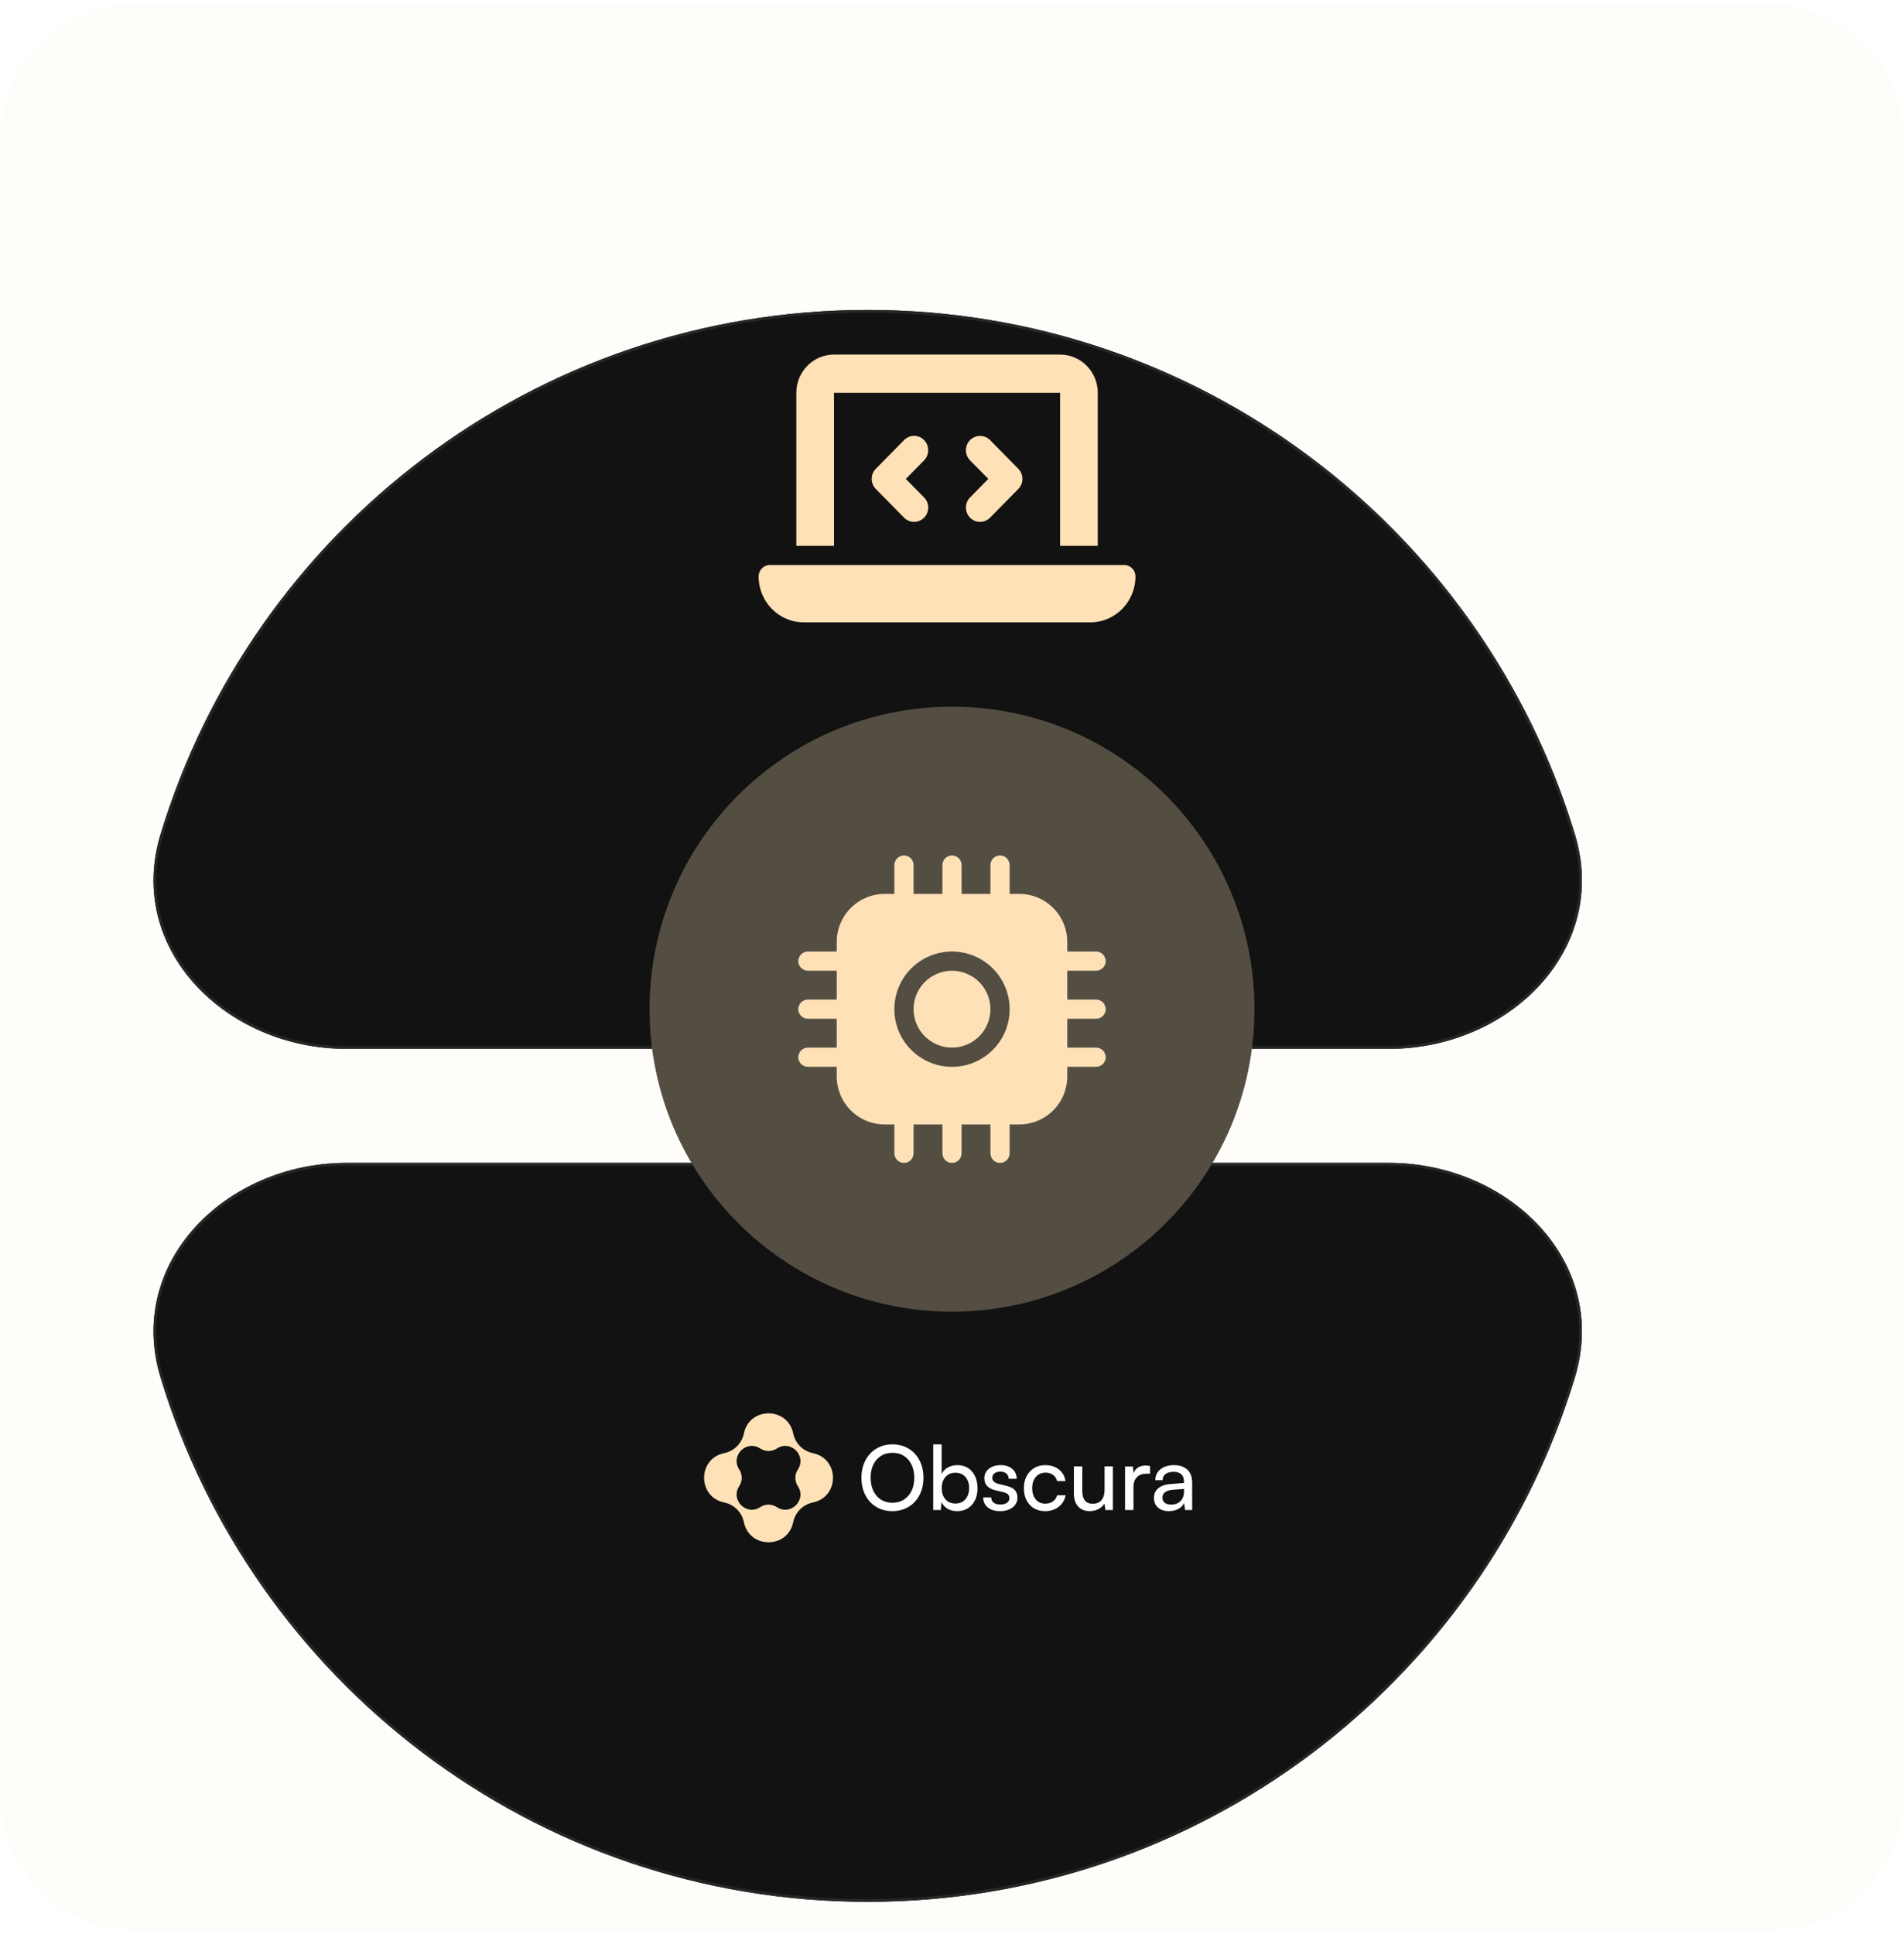
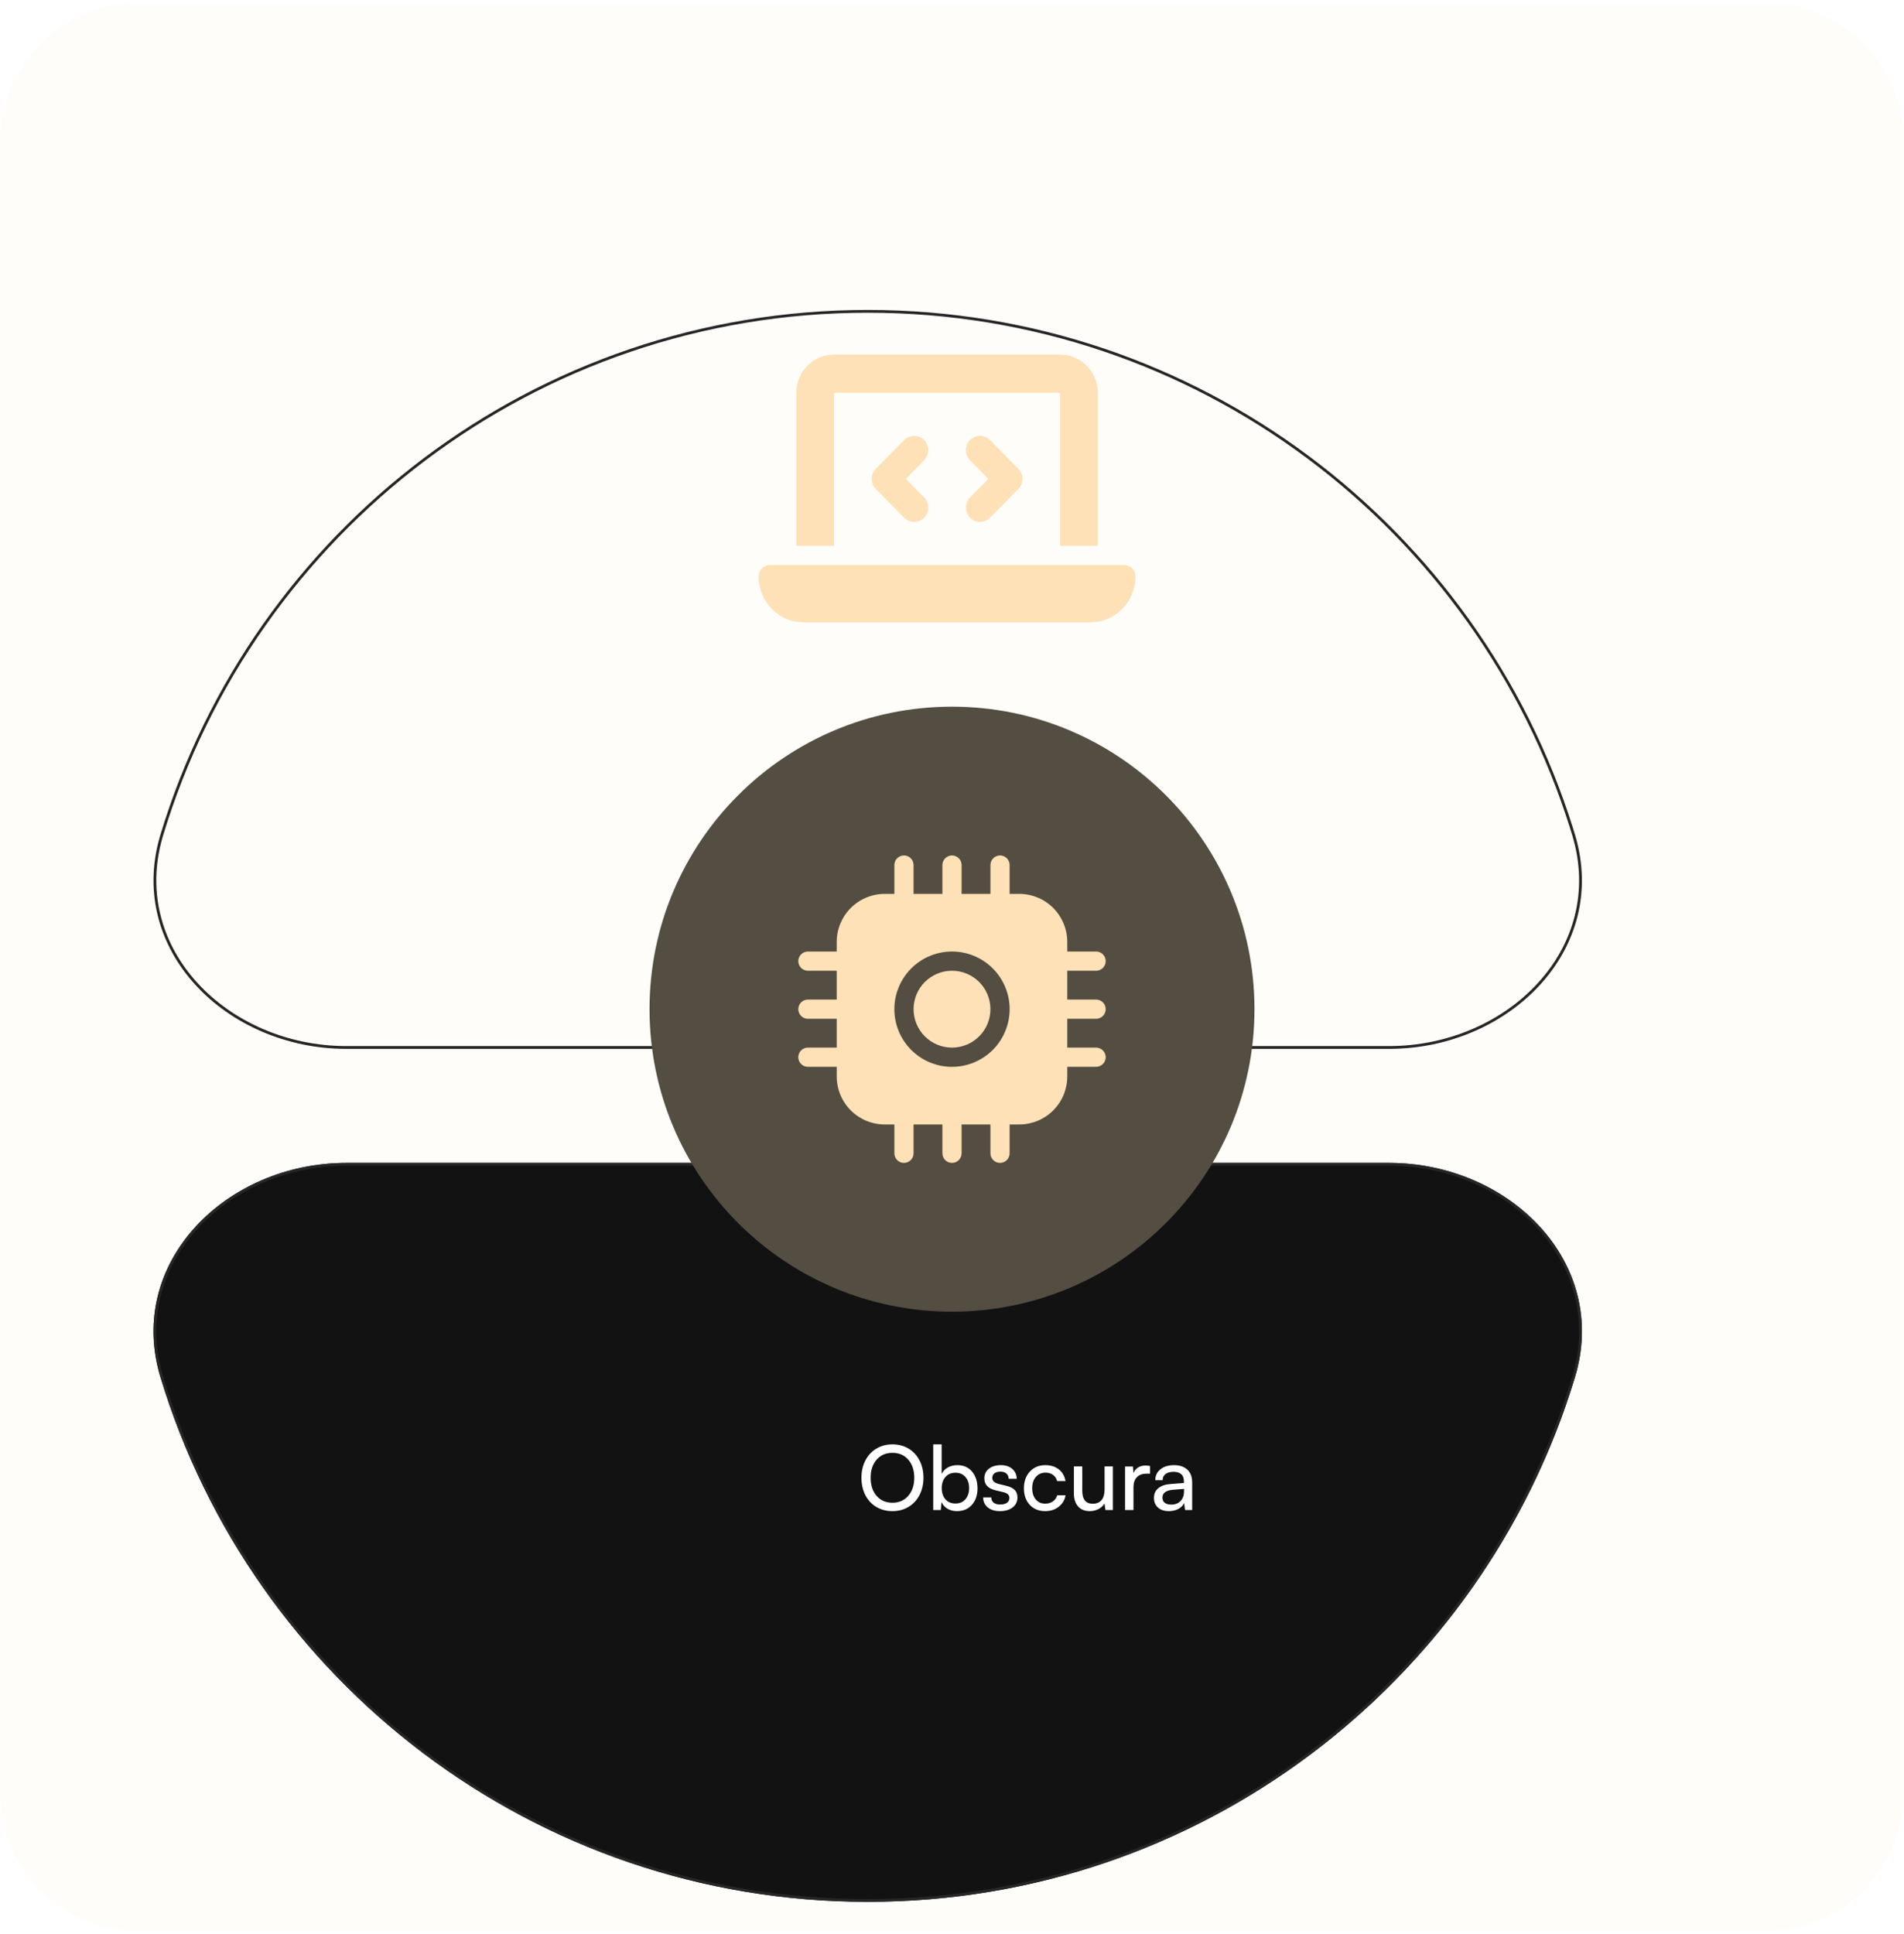
<svg xmlns="http://www.w3.org/2000/svg" width="384" height="390" viewBox="0 0 384 390" fill="none">
  <g clip-path="url(#clip0_2459_7026)">
    <mask id="mask0_2459_7026" style="mask-type:luminance" maskUnits="userSpaceOnUse" x="0" y="0" width="384" height="390">
      <path d="M384 0.5H0V389.5H384V0.5Z" fill="white" />
    </mask>
    <g mask="url(#mask0_2459_7026)">
      <mask id="mask1_2459_7026" style="mask-type:luminance" maskUnits="userSpaceOnUse" x="-8" y="0" width="392" height="423">
        <path d="M384 0.5H-8V422.5H384V0.5Z" fill="white" />
      </mask>
      <g mask="url(#mask1_2459_7026)">
        <path d="M356 0.5H28C12.536 0.5 0 13.036 0 28.5V361.5C0 376.964 12.536 389.5 28 389.5H356C371.464 389.5 384 376.964 384 361.5V28.5C384 13.036 371.464 0.5 356 0.5Z" fill="#FEE1B6" fill-opacity="0.08" />
        <g filter="url(#filter0_d_2459_7026)">
-           <path d="M192 34.5C124.74 34.5 67.89 79.065 49.366 140.278C42.353 163.452 62.627 183.5 86.839 183.5H297.162C321.373 183.5 341.647 163.452 334.635 140.278C316.11 79.065 259.26 34.5 192 34.5Z" fill="#121212" />
          <path d="M192 34.781C258.608 34.781 314.988 78.57 333.925 138.931L334.365 140.359C337.84 151.842 334.558 162.546 327.399 170.39C320.237 178.237 309.192 183.219 297.162 183.219H86.838C74.808 183.219 63.764 178.237 56.601 170.39C49.554 162.669 46.264 152.176 49.477 140.897L49.635 140.359C68.125 79.262 124.868 34.781 192 34.781Z" stroke="#262626" stroke-width="0.562" />
        </g>
        <path d="M160.6 79.214C160.6 74.959 164.008 71.5 168.2 71.5H213.8C217.992 71.5 221.4 74.959 221.4 79.214V110.071H213.8V79.214H168.2V110.071H160.6V79.214ZM153 116.243C153 114.965 154.021 113.929 155.28 113.929H226.72C227.979 113.929 229 114.965 229 116.243C229 121.354 224.915 125.5 219.88 125.5H162.12C157.085 125.5 153 121.354 153 116.243ZM186.369 92.835L182.687 96.571L186.369 100.308C187.485 101.441 187.485 103.273 186.369 104.394C185.252 105.515 183.448 105.527 182.343 104.394L176.643 98.609C175.527 97.475 175.527 95.643 176.643 94.522L182.343 88.737C183.459 87.604 185.264 87.604 186.369 88.737C187.473 89.87 187.485 91.702 186.369 92.823V92.835ZM199.669 88.737L205.369 94.522C206.485 95.655 206.485 97.487 205.369 98.609L199.669 104.394C198.552 105.527 196.748 105.527 195.643 104.394C194.539 103.261 194.527 101.429 195.643 100.308L199.324 96.571L195.643 92.835C194.527 91.702 194.527 89.87 195.643 88.749C196.759 87.628 198.564 87.616 199.669 88.749V88.737Z" fill="#FEE1B6" />
        <g filter="url(#filter1_d_2459_7026)">
          <path d="M192 355.5C124.74 355.5 67.89 310.935 49.366 249.722C42.353 226.548 62.627 206.5 86.839 206.5H297.162C321.373 206.5 341.647 226.548 334.635 249.722C316.11 310.935 259.26 355.5 192 355.5Z" fill="#121212" />
          <path d="M192 355.219C258.608 355.219 314.988 311.43 333.925 251.069L334.365 249.641C337.84 238.158 334.558 227.454 327.399 219.61C320.237 211.763 309.192 206.781 297.162 206.781H86.838C74.808 206.781 63.764 211.763 56.601 219.61C49.554 227.331 46.264 237.824 49.477 249.103L49.635 249.641C68.125 310.738 124.868 355.219 192 355.219Z" stroke="#262626" stroke-width="0.562" />
        </g>
-         <path fill-rule="evenodd" clip-rule="evenodd" d="M159.977 289.063C158.87 283.646 151.13 283.646 150.023 289.063C149.615 291.057 148.057 292.615 146.063 293.023C140.646 294.13 140.646 301.87 146.063 302.977C148.057 303.385 149.615 304.943 150.023 306.937C151.13 312.354 158.87 312.354 159.977 306.937C160.385 304.943 161.943 303.385 163.937 302.977C169.354 301.87 169.354 294.13 163.937 293.023C161.943 292.615 160.385 291.057 159.977 289.063ZM160.913 296.317C162.745 293.545 159.455 290.255 156.683 292.087C155.662 292.761 154.338 292.761 153.317 292.087C150.545 290.255 147.255 293.545 149.087 296.317C149.761 297.338 149.761 298.662 149.087 299.683C147.255 302.455 150.545 305.745 153.317 303.913C154.338 303.239 155.662 303.239 156.683 303.913C159.455 305.745 162.745 302.455 160.913 299.683C160.239 298.662 160.239 297.338 160.913 296.317Z" fill="#FEE1B6" />
        <path d="M185.454 294.498C185.981 295.518 186.245 296.681 186.245 297.987C186.245 299.294 185.979 300.46 185.445 301.485C184.918 302.505 184.177 303.299 183.222 303.867C182.272 304.436 181.188 304.72 179.97 304.72C178.757 304.72 177.676 304.436 176.727 303.867C175.783 303.299 175.048 302.505 174.521 301.485C173.999 300.46 173.738 299.294 173.738 297.987C173.738 296.687 174.002 295.526 174.529 294.507C175.057 293.481 175.795 292.685 176.744 292.116C177.699 291.542 178.78 291.255 179.987 291.255C181.206 291.255 182.29 291.539 183.239 292.107C184.188 292.676 184.927 293.473 185.454 294.498ZM184.391 297.987C184.391 296.476 183.986 295.26 183.178 294.34C182.375 293.42 181.312 292.96 179.987 292.96C178.663 292.96 177.6 293.42 176.797 294.34C175.994 295.26 175.593 296.476 175.593 297.987C175.593 299.499 175.994 300.718 176.797 301.644C177.6 302.563 178.663 303.023 179.987 303.023C181.306 303.023 182.369 302.561 183.178 301.635C183.986 300.709 184.391 299.493 184.391 297.987ZM189.743 304.5H188.214V291.255H189.91V297.214C190.197 296.646 190.619 296.209 191.176 295.904C191.738 295.6 192.383 295.447 193.109 295.447C194.346 295.447 195.327 295.884 196.054 296.757C196.78 297.63 197.144 298.758 197.144 300.141C197.144 301.494 196.769 302.596 196.019 303.445C195.269 304.295 194.264 304.72 193.004 304.72C192.295 304.72 191.668 304.564 191.123 304.254C190.578 303.943 190.162 303.492 189.875 302.9L189.743 304.5ZM189.928 300.07C189.928 301.002 190.174 301.755 190.666 302.329C191.164 302.897 191.841 303.182 192.696 303.182C193.546 303.182 194.217 302.895 194.709 302.32C195.207 301.746 195.456 300.996 195.456 300.07C195.456 299.15 195.207 298.406 194.709 297.838C194.217 297.264 193.546 296.977 192.696 296.977C191.847 296.977 191.173 297.264 190.675 297.838C190.177 298.406 189.928 299.15 189.928 300.07ZM198.286 301.942H199.912C199.912 302.394 200.07 302.748 200.387 303.006C200.709 303.258 201.148 303.384 201.705 303.384C202.297 303.384 202.757 303.27 203.085 303.041C203.413 302.812 203.577 302.496 203.577 302.092C203.577 301.781 203.486 301.535 203.305 301.354C203.129 301.166 202.818 301.014 202.373 300.896L200.826 300.536C200.041 300.349 199.461 300.056 199.086 299.657C198.711 299.259 198.523 298.737 198.523 298.093C198.523 297.29 198.831 296.648 199.446 296.168C200.062 295.688 200.858 295.447 201.837 295.447C202.798 295.447 203.568 295.696 204.148 296.194C204.734 296.692 205.036 297.36 205.054 298.198H203.437C203.419 297.753 203.267 297.401 202.979 297.144C202.692 296.886 202.294 296.757 201.784 296.757C201.257 296.757 200.847 296.871 200.554 297.1C200.267 297.322 200.123 297.636 200.123 298.04C200.123 298.62 200.557 299.021 201.424 299.244L202.971 299.622C203.732 299.804 204.295 300.082 204.658 300.457C205.021 300.826 205.203 301.333 205.203 301.978C205.203 302.81 204.878 303.475 204.228 303.973C203.577 304.471 202.725 304.72 201.67 304.72C200.639 304.72 199.815 304.468 199.2 303.964C198.591 303.454 198.286 302.78 198.286 301.942ZM206.504 300.105C206.504 298.729 206.902 297.609 207.699 296.748C208.496 295.881 209.536 295.447 210.819 295.447C211.921 295.447 212.835 295.737 213.562 296.317C214.294 296.897 214.736 297.68 214.889 298.664H213.201C213.061 298.119 212.782 297.7 212.366 297.407C211.95 297.108 211.452 296.959 210.872 296.959C210.069 296.959 209.419 297.243 208.921 297.812C208.423 298.38 208.174 299.139 208.174 300.088C208.174 301.031 208.411 301.787 208.886 302.355C209.366 302.924 210.005 303.208 210.802 303.208C211.405 303.208 211.921 303.059 212.349 302.76C212.776 302.461 213.066 302.051 213.219 301.529H214.906C214.736 302.484 214.273 303.255 213.518 303.841C212.768 304.427 211.862 304.72 210.802 304.72C209.507 304.72 208.467 304.298 207.682 303.454C206.896 302.61 206.504 301.494 206.504 300.105ZM222.772 295.702H224.451V304.5H222.939L222.755 303.164C222.503 303.627 222.104 304.002 221.56 304.289C221.021 304.576 220.432 304.72 219.793 304.72C218.779 304.72 217.991 304.403 217.429 303.771C216.866 303.132 216.585 302.265 216.585 301.169V295.702H218.272V300.615C218.272 302.355 218.976 303.226 220.382 303.226C221.155 303.226 221.747 302.982 222.157 302.496C222.567 302.004 222.772 301.286 222.772 300.343V295.702ZM231.948 295.623V297.17H231.192C230.39 297.17 229.757 297.404 229.294 297.873C228.831 298.342 228.6 298.998 228.6 299.842V304.5H226.903V295.72H228.485L228.6 297.047C228.781 296.578 229.086 296.206 229.514 295.931C229.941 295.655 230.451 295.518 231.043 295.518C231.301 295.518 231.603 295.553 231.948 295.623ZM235.736 304.72C234.805 304.72 234.069 304.477 233.53 303.99C232.997 303.504 232.73 302.856 232.73 302.048C232.73 301.239 233.018 300.595 233.592 300.114C234.166 299.628 234.972 299.344 236.009 299.262L238.777 299.042V298.796C238.777 298.093 238.593 297.583 238.224 297.267C237.854 296.95 237.351 296.792 236.712 296.792C236.003 296.792 235.452 296.941 235.06 297.24C234.673 297.539 234.479 297.955 234.479 298.488H233.003C233.003 297.574 233.349 296.839 234.04 296.282C234.731 295.726 235.646 295.447 236.782 295.447C237.907 295.447 238.798 295.746 239.454 296.344C240.11 296.941 240.438 297.817 240.438 298.972V304.5H238.997L238.812 303.076C238.59 303.58 238.2 303.981 237.644 304.28C237.087 304.573 236.451 304.72 235.736 304.72ZM236.22 303.401C237.017 303.401 237.644 303.158 238.101 302.672C238.563 302.186 238.795 301.529 238.795 300.703V300.237L236.545 300.413C235.145 300.542 234.444 301.069 234.444 301.995C234.444 302.452 234.6 302.801 234.91 303.041C235.227 303.281 235.663 303.401 236.22 303.401Z" fill="white" />
        <path d="M253 203.5C253 169.811 225.689 142.5 192 142.5C158.311 142.5 131 169.811 131 203.5C131 237.189 158.311 264.5 192 264.5C225.689 264.5 253 237.189 253 203.5Z" fill="#534D42" />
        <path d="M192 211.25C194.055 211.25 196.027 210.433 197.48 208.98C198.933 207.527 199.75 205.555 199.75 203.5C199.75 201.445 198.933 199.473 197.48 198.02C196.027 196.567 194.055 195.75 192 195.75C189.945 195.75 187.973 196.567 186.52 198.02C185.067 199.473 184.25 201.445 184.25 203.5C184.25 205.555 185.067 207.527 186.52 208.98C187.973 210.433 189.945 211.25 192 211.25ZM184.25 174.438C184.25 173.924 184.046 173.431 183.683 173.067C183.319 172.704 182.826 172.5 182.312 172.5C181.799 172.5 181.306 172.704 180.942 173.067C180.579 173.431 180.375 173.924 180.375 174.438V180.25H178.438C175.868 180.25 173.404 181.271 171.587 183.087C169.771 184.904 168.75 187.368 168.75 189.938V191.875H162.938C162.424 191.875 161.931 192.079 161.567 192.442C161.204 192.806 161 193.299 161 193.812C161 194.326 161.204 194.819 161.567 195.183C161.931 195.546 162.424 195.75 162.938 195.75H168.75V201.562H162.938C162.424 201.562 161.931 201.767 161.567 202.13C161.204 202.493 161 202.986 161 203.5C161 204.014 161.204 204.507 161.567 204.87C161.931 205.233 162.424 205.438 162.938 205.438H168.75V211.25H162.938C162.424 211.25 161.931 211.454 161.567 211.817C161.204 212.181 161 212.674 161 213.188C161 213.701 161.204 214.194 161.567 214.558C161.931 214.921 162.424 215.125 162.938 215.125H168.75V217.062C168.75 219.632 169.771 222.096 171.587 223.913C173.404 225.729 175.868 226.75 178.438 226.75H180.375V232.562C180.375 233.076 180.579 233.569 180.942 233.933C181.306 234.296 181.799 234.5 182.312 234.5C182.826 234.5 183.319 234.296 183.683 233.933C184.046 233.569 184.25 233.076 184.25 232.562V226.75H190.062V232.562C190.062 233.076 190.267 233.569 190.63 233.933C190.993 234.296 191.486 234.5 192 234.5C192.514 234.5 193.007 234.296 193.37 233.933C193.733 233.569 193.938 233.076 193.938 232.562V226.75H199.75V232.562C199.75 233.076 199.954 233.569 200.317 233.933C200.681 234.296 201.174 234.5 201.688 234.5C202.201 234.5 202.694 234.296 203.058 233.933C203.421 233.569 203.625 233.076 203.625 232.562V226.75H205.562C208.132 226.75 210.596 225.729 212.413 223.913C214.229 222.096 215.25 219.632 215.25 217.062V215.125H221.062C221.576 215.125 222.069 214.921 222.433 214.558C222.796 214.194 223 213.701 223 213.188C223 212.674 222.796 212.181 222.433 211.817C222.069 211.454 221.576 211.25 221.062 211.25H215.25V205.438H221.062C221.576 205.438 222.069 205.233 222.433 204.87C222.796 204.507 223 204.014 223 203.5C223 202.986 222.796 202.493 222.433 202.13C222.069 201.767 221.576 201.562 221.062 201.562H215.25V195.75H221.062C221.576 195.75 222.069 195.546 222.433 195.183C222.796 194.819 223 194.326 223 193.812C223 193.299 222.796 192.806 222.433 192.442C222.069 192.079 221.576 191.875 221.062 191.875H215.25V189.938C215.25 187.368 214.229 184.904 212.413 183.087C210.596 181.271 208.132 180.25 205.562 180.25H203.625V174.438C203.625 173.924 203.421 173.431 203.058 173.067C202.694 172.704 202.201 172.5 201.688 172.5C201.174 172.5 200.681 172.704 200.317 173.067C199.954 173.431 199.75 173.924 199.75 174.438V180.25H193.938V174.438C193.938 173.924 193.733 173.431 193.37 173.067C193.007 172.704 192.514 172.5 192 172.5C191.486 172.5 190.993 172.704 190.63 173.067C190.267 173.431 190.062 173.924 190.062 174.438V180.25H184.25V174.438ZM203.625 203.5C203.625 206.583 202.4 209.54 200.22 211.72C198.04 213.9 195.083 215.125 192 215.125C188.917 215.125 185.96 213.9 183.78 211.72C181.6 209.54 180.375 206.583 180.375 203.5C180.375 200.417 181.6 197.46 183.78 195.28C185.96 193.1 188.917 191.875 192 191.875C195.083 191.875 198.04 193.1 200.22 195.28C202.4 197.46 203.625 200.417 203.625 203.5Z" fill="#FEE1B6" />
      </g>
    </g>
  </g>
  <defs>
    <filter id="filter0_d_2459_7026" x="-7.84" y="23.7" width="365.681" height="226.6" filterUnits="userSpaceOnUse" color-interpolation-filters="sRGB">
      <feFlood flood-opacity="0" result="BackgroundImageFix" />
      <feColorMatrix in="SourceAlpha" type="matrix" values="0 0 0 0 0 0 0 0 0 0 0 0 0 0 0 0 0 0 127 0" result="hardAlpha" />
      <feOffset dx="-17" dy="28" />
      <feGaussianBlur stdDeviation="19.4" />
      <feComposite in2="hardAlpha" operator="out" />
      <feColorMatrix type="matrix" values="0 0 0 0 0 0 0 0 0 0 0 0 0 0 0 0 0 0 0.16 0" />
      <feBlend mode="normal" in2="BackgroundImageFix" result="effect1_dropShadow_2459_7026" />
      <feBlend mode="normal" in="SourceGraphic" in2="effect1_dropShadow_2459_7026" result="shape" />
    </filter>
    <filter id="filter1_d_2459_7026" x="-7.84" y="195.7" width="365.681" height="226.6" filterUnits="userSpaceOnUse" color-interpolation-filters="sRGB">
      <feFlood flood-opacity="0" result="BackgroundImageFix" />
      <feColorMatrix in="SourceAlpha" type="matrix" values="0 0 0 0 0 0 0 0 0 0 0 0 0 0 0 0 0 0 127 0" result="hardAlpha" />
      <feOffset dx="-17" dy="28" />
      <feGaussianBlur stdDeviation="19.4" />
      <feComposite in2="hardAlpha" operator="out" />
      <feColorMatrix type="matrix" values="0 0 0 0 0 0 0 0 0 0 0 0 0 0 0 0 0 0 0.16 0" />
      <feBlend mode="normal" in2="BackgroundImageFix" result="effect1_dropShadow_2459_7026" />
      <feBlend mode="normal" in="SourceGraphic" in2="effect1_dropShadow_2459_7026" result="shape" />
    </filter>
    <clipPath id="clip0_2459_7026">
      <rect width="384" height="390" fill="white" />
    </clipPath>
  </defs>
</svg>